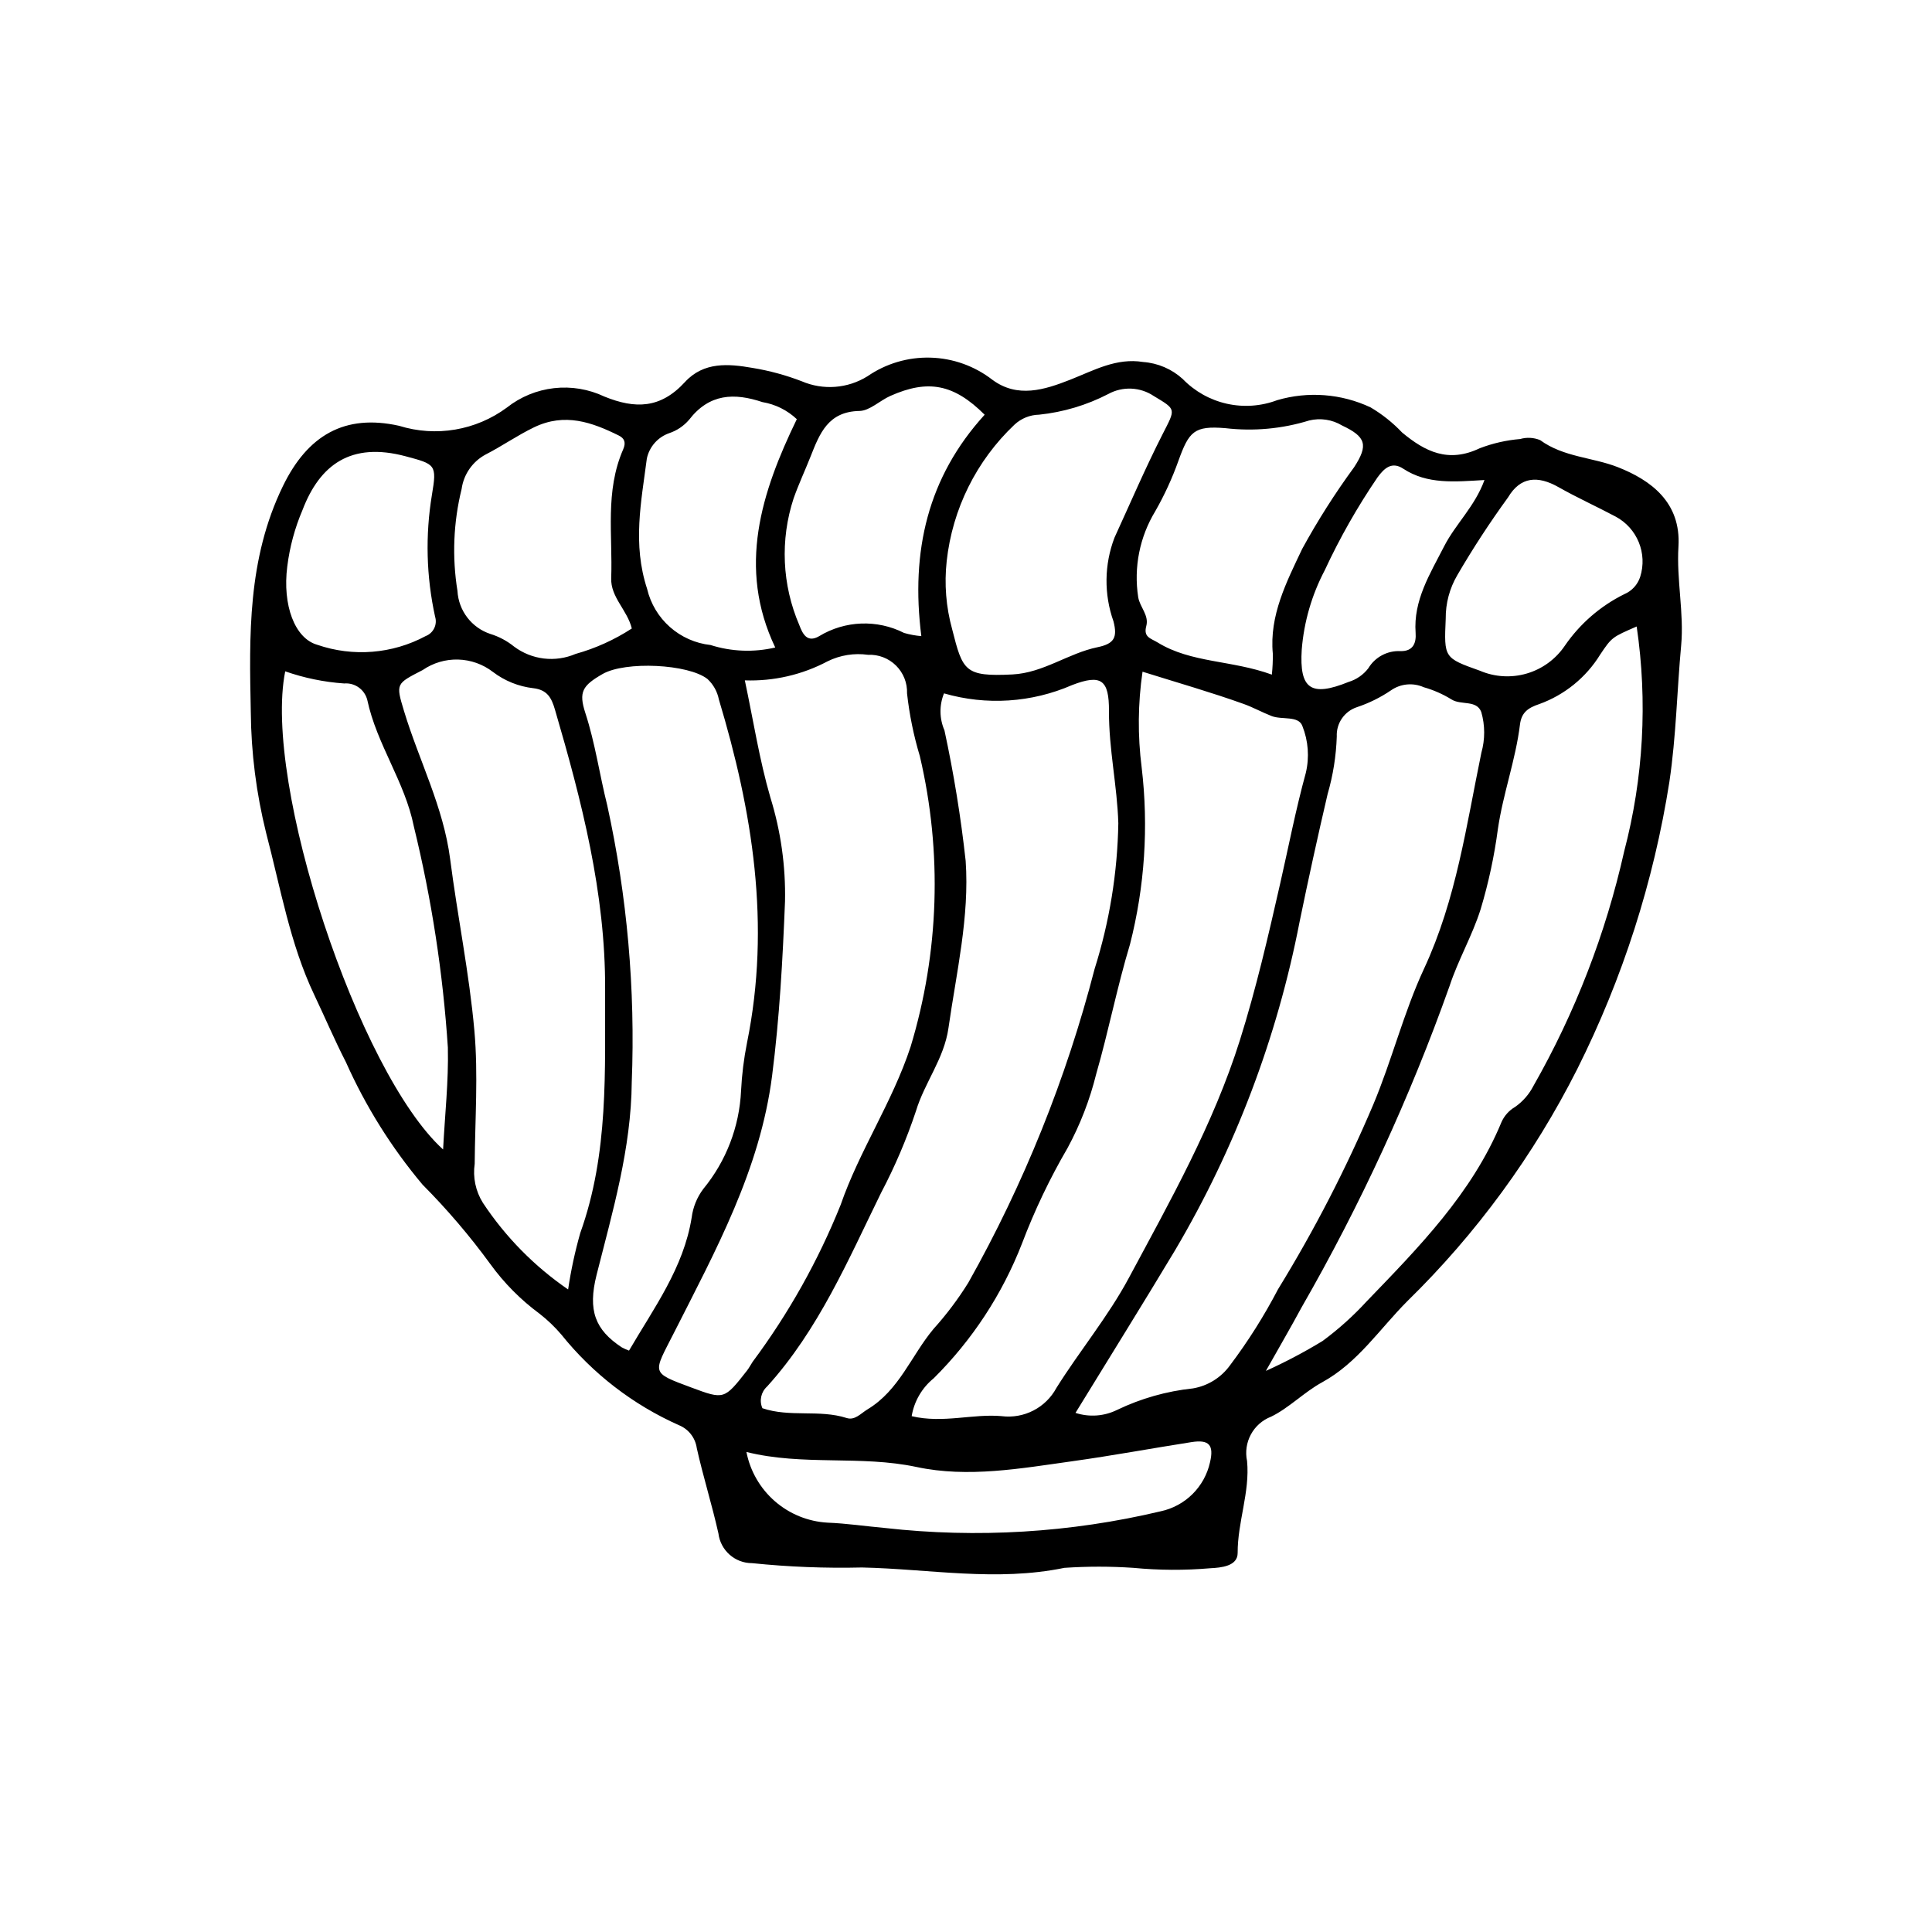
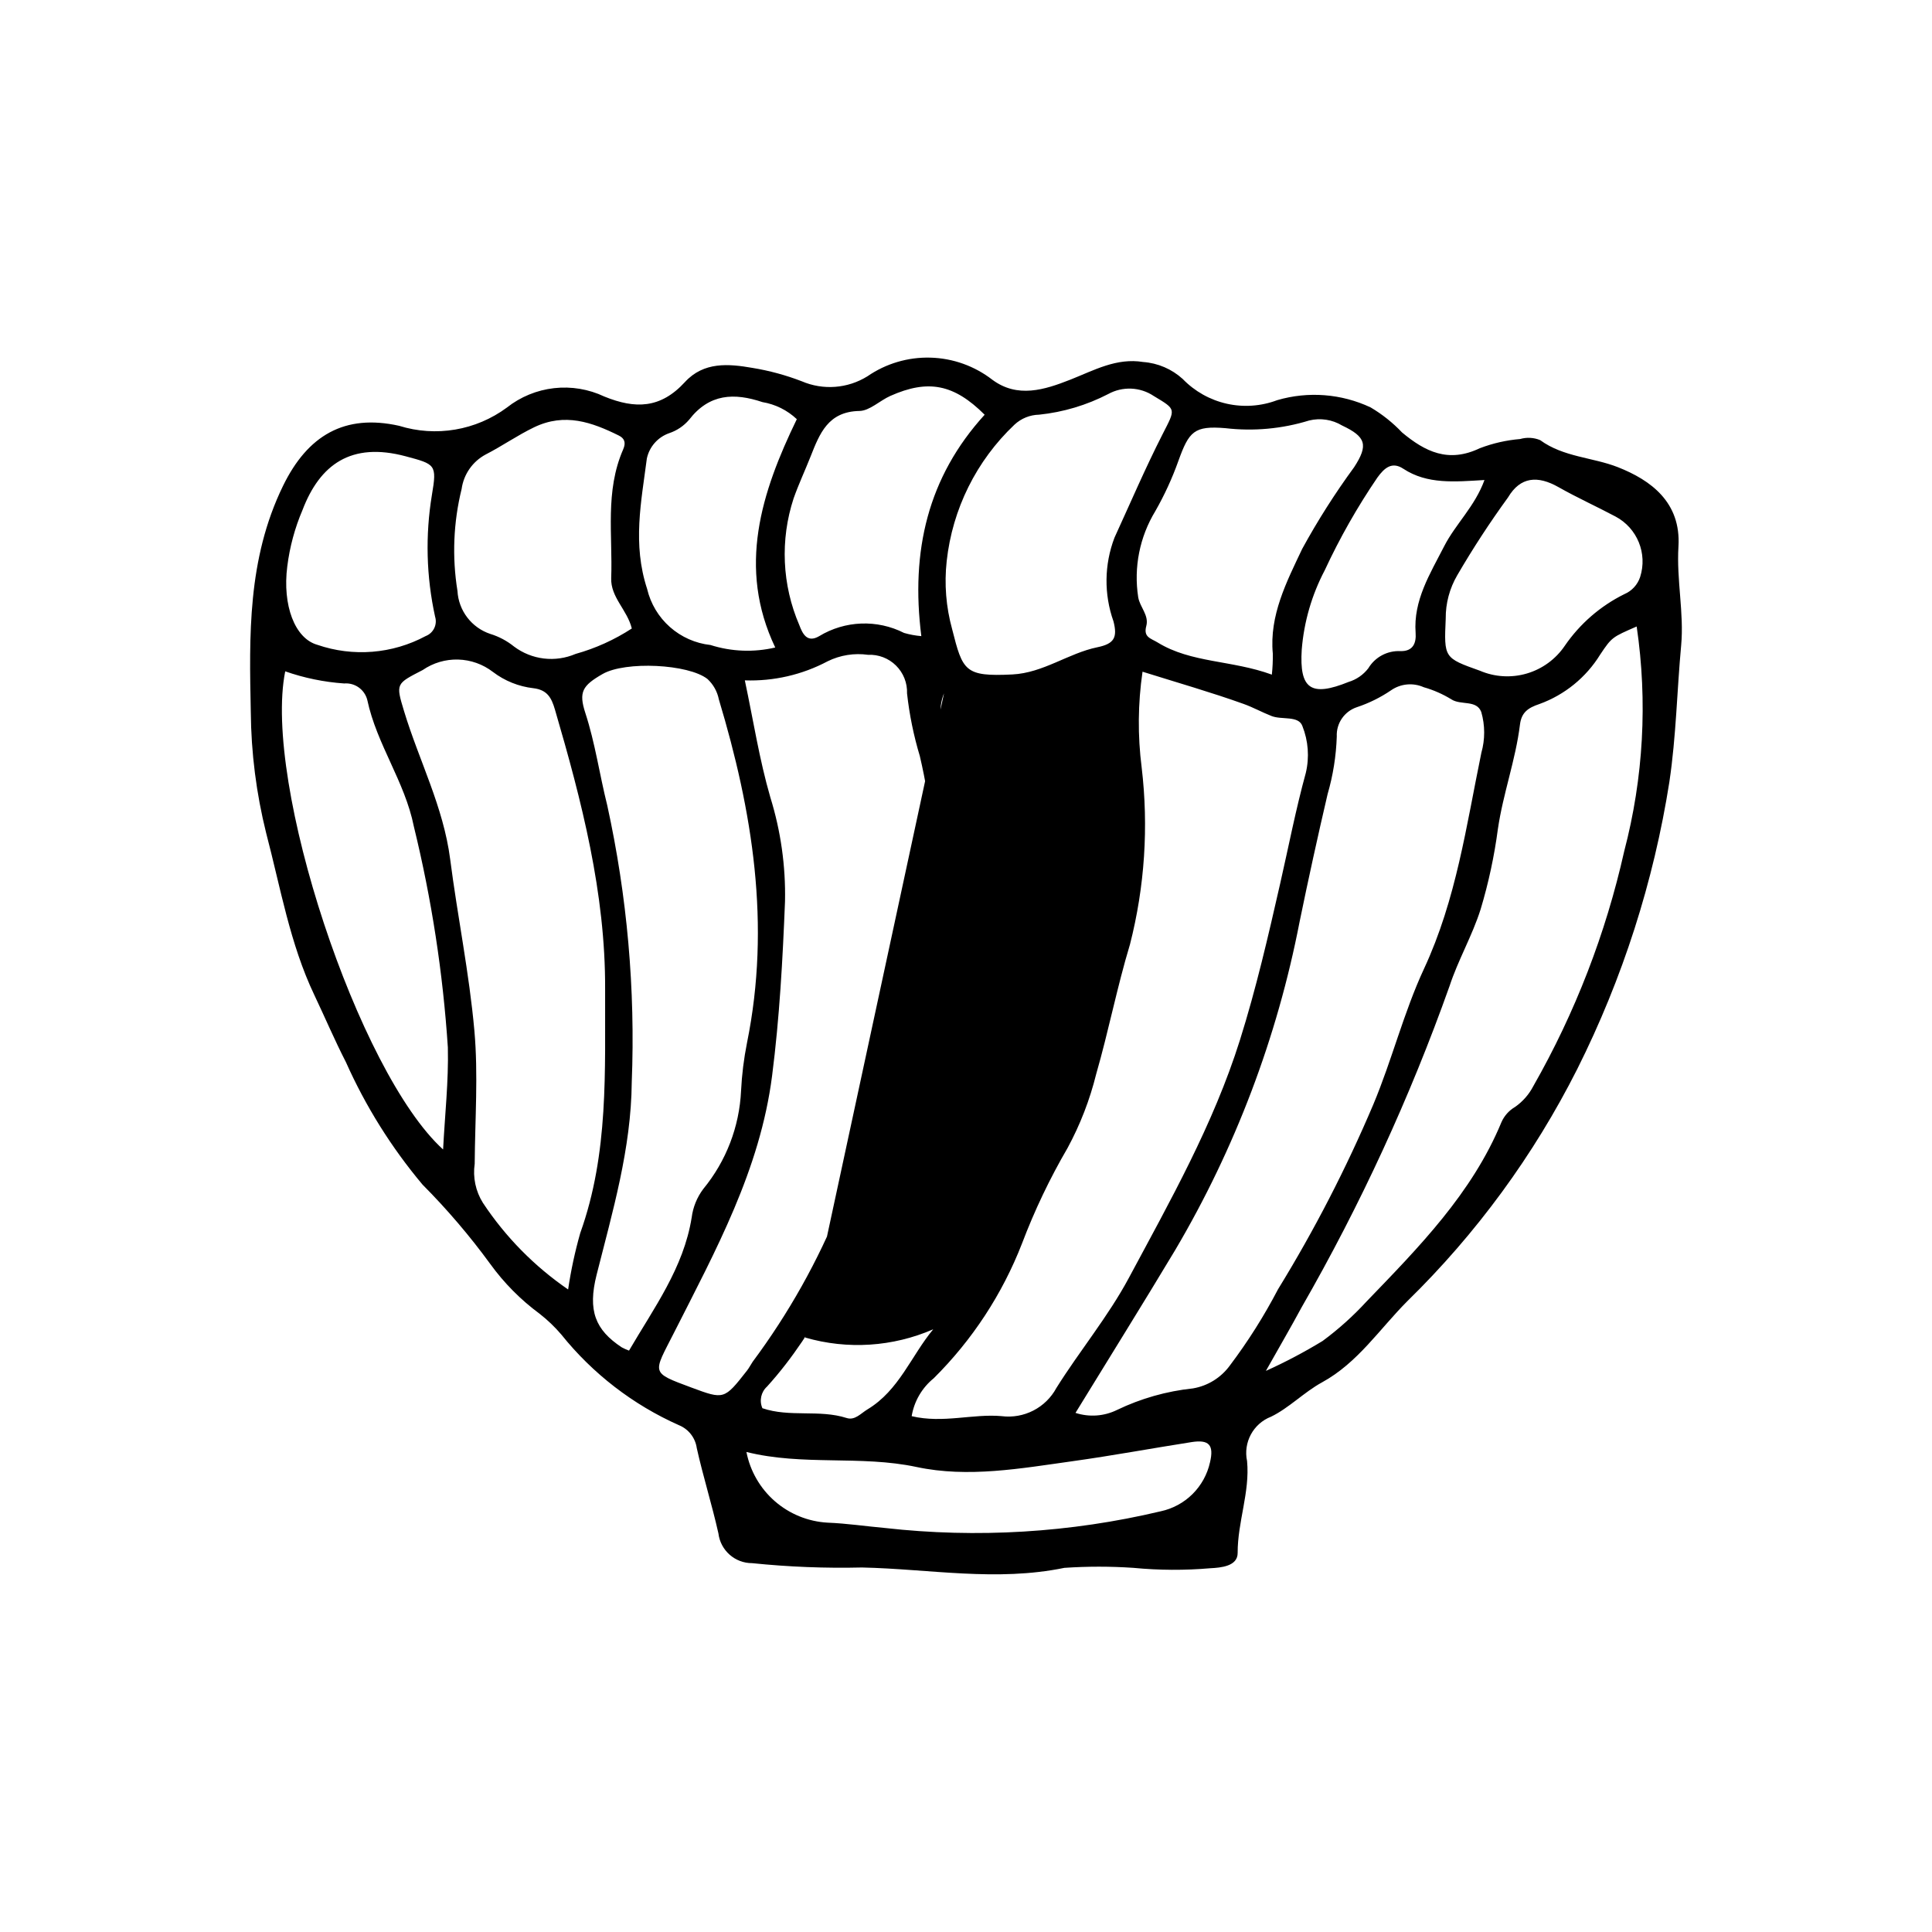
<svg xmlns="http://www.w3.org/2000/svg" fill="#000000" width="800px" height="800px" version="1.1" viewBox="144 144 512 512">
-   <path d="m426.11 559.49c-18.098 3.734-35.73 0.301-53.68-0.09h0.004c-9.723 0.23-19.445-0.152-29.117-1.148-4.539 0.016-8.371-3.367-8.926-7.867-1.699-7.613-4.055-15.059-5.75-22.672l0.004-0.004c-0.395-2.703-2.191-4.992-4.719-6.019-12.16-5.406-22.848-13.645-31.172-24.023-1.723-2.023-3.648-3.863-5.742-5.5-5.019-3.699-9.434-8.152-13.09-13.203-5.438-7.457-11.438-14.484-17.945-21.027-8.25-9.824-15.086-20.754-20.312-32.473-2.981-5.801-5.562-11.883-8.383-17.816-6.441-13.535-8.941-28.406-12.738-42.844v0.004c-2.621-10.523-3.992-21.316-4.082-32.156-0.41-20.098-0.91-40.449 8.516-59.836 6.539-13.449 16.355-19.195 30.805-15.969h-0.004c9.742 3.031 20.344 1.234 28.547-4.836 3.606-2.848 7.934-4.629 12.5-5.144 4.566-0.516 9.184 0.254 13.336 2.223 8.199 3.332 14.887 3.203 21.348-3.836 5-5.449 11.602-4.852 17.891-3.758h-0.004c4.461 0.727 8.832 1.914 13.047 3.535 5.68 2.445 12.191 1.953 17.441-1.312 4.902-3.379 10.75-5.109 16.699-4.941 5.953 0.164 11.695 2.219 16.398 5.863 6.668 4.926 13.766 2.699 20.711-0.043 6.242-2.465 12.176-5.82 19.258-4.664h0.004c3.894 0.285 7.586 1.867 10.473 4.496 3.172 3.281 7.231 5.559 11.68 6.559 4.449 0.996 9.094 0.672 13.359-0.941 8.207-2.402 17.008-1.723 24.75 1.914 3.078 1.816 5.887 4.055 8.344 6.648 6.117 5.094 12.281 8.168 20.629 4.16l0.004 0.004c3.414-1.305 7-2.121 10.645-2.426 1.754-0.508 3.625-0.406 5.312 0.285 6.176 4.523 13.934 4.555 20.586 7.168 8.723 3.43 16.789 9.293 16.07 21.039-0.539 8.797 1.504 17.688 0.719 26.152-1.113 12.027-1.324 24.137-3.117 36.148h0.004c-4.164 26.5-12.406 52.199-24.43 76.18-11.52 22.836-26.727 43.609-45.012 61.488-7.34 7.348-13.133 16.34-22.602 21.52-4.785 2.613-8.797 6.824-13.531 9.113h-0.004c-4.715 1.832-7.406 6.816-6.348 11.766 0.777 8.242-2.527 16.129-2.496 24.348 0.012 3.527-4.438 3.902-7.246 4.043-6.793 0.586-13.625 0.551-20.414-0.105-6.066-0.41-12.152-0.41-18.219 0zm-31.938-231.74c-1.281 3.148-1.238 6.68 0.117 9.797 2.469 11.43 4.344 22.977 5.621 34.598 1.039 14.809-2.457 29.551-4.559 44.305-1.156 8.137-6.344 14.453-8.613 21.988-2.484 7.465-5.574 14.711-9.242 21.672-8.73 17.793-16.543 36.25-30.211 51.336-1.609 1.445-2.113 3.762-1.238 5.746 7.246 2.477 15.098 0.277 22.309 2.59 2.211 0.707 3.723-1.191 5.57-2.305 8.359-5.039 11.562-14.195 17.387-21.199l-0.004-0.004c3.465-3.832 6.578-7.961 9.305-12.348 14.715-26.16 25.969-54.121 33.477-83.18 3.941-12.492 6.055-25.484 6.277-38.582-0.297-9.938-2.527-19.66-2.477-29.691 0.043-8.348-2.051-9.891-9.801-6.914v0.004c-10.703 4.66-22.703 5.438-33.918 2.188zm-8.57 191.55c8.285 1.973 16.227-0.695 23.859-0.008v0.004c2.887 0.359 5.82-0.16 8.406-1.496 2.586-1.332 4.711-3.422 6.09-5.984 6.18-9.863 13.672-18.855 19.195-29.148 10.988-20.484 22.398-40.672 29.426-62.988 4.32-13.723 7.519-27.625 10.684-41.539 2.227-9.781 4.129-19.625 6.793-29.324 0.98-4.137 0.66-8.473-0.914-12.418-1.027-2.824-5.422-1.574-8.156-2.641-2.504-0.977-4.894-2.305-7.356-3.188-8.602-3.086-17.422-5.609-26.848-8.562-1.23 8.414-1.305 16.957-0.227 25.395 1.859 15.672 0.812 31.555-3.094 46.848-3.434 11.348-5.676 23.012-8.965 34.402v0.004c-1.688 6.816-4.234 13.395-7.578 19.57-4.715 8.086-8.754 16.547-12.07 25.297-5.211 13.414-13.18 25.582-23.391 35.723-3.113 2.523-5.199 6.102-5.856 10.055zm-44.215-195c2.273 10.707 3.867 21.051 6.754 30.98v0.004c2.773 8.926 4.09 18.246 3.894 27.59-0.617 15.387-1.445 30.777-3.422 46.211-3.184 24.887-14.969 46.332-26.008 68.125-5.488 10.84-6.359 10.422 4.574 14.484 8.723 3.242 8.73 3.246 14.789-4.481 0.566-0.723 0.98-1.566 1.496-2.332 9.523-12.793 17.355-26.758 23.305-41.555 4.984-14.41 13.715-27.219 18.539-41.902 7.59-25.016 8.438-51.594 2.457-77.047-1.633-5.422-2.769-10.988-3.391-16.621 0.102-2.758-0.961-5.434-2.922-7.375-1.965-1.945-4.652-2.977-7.41-2.848-3.66-0.516-7.387 0.082-10.703 1.711-6.746 3.582-14.316 5.324-21.953 5.059zm87.629 194.13c3.637 1.184 7.586 0.902 11.016-0.785 6.324-3.039 13.125-4.969 20.102-5.703 3.941-0.664 7.461-2.852 9.805-6.086 4.801-6.367 9.062-13.117 12.75-20.184 9.625-15.664 18.062-32.027 25.242-48.953 4.965-11.82 8.059-24.406 13.457-36.012 8.547-18.379 11.203-37.918 15.191-57.23 0.996-3.523 0.988-7.258-0.023-10.777-1.246-3.301-5.394-1.742-7.898-3.344-2.285-1.41-4.758-2.496-7.344-3.231-2.836-1.266-6.133-0.957-8.684 0.82-2.793 1.898-5.832 3.402-9.035 4.465-3.32 1.102-5.5 4.277-5.336 7.769-0.172 5.172-0.988 10.297-2.43 15.266-2.625 11.25-5.102 22.531-7.426 33.844-5.938 30.656-17.078 60.066-32.945 86.957-8.508 14.184-17.266 28.219-26.441 43.184zm-134.46-32.707c0.746-5.047 1.82-10.043 3.215-14.953 7.609-21.203 6.496-43.074 6.59-64.633 0.109-25.461-6.223-49.91-13.285-74.055-0.938-3.211-2.055-5.25-5.731-5.703v0.004c-3.894-0.449-7.598-1.938-10.715-4.312-2.652-2.043-5.879-3.191-9.227-3.285-3.344-0.09-6.629 0.883-9.387 2.781-7.074 3.66-7.172 3.516-4.941 10.887 3.969 13.113 10.434 25.336 12.223 39.246 1.953 15.18 5.059 30.199 6.418 45.441 1.039 11.637 0.168 23.512 0.082 35.285v-0.004c-0.523 3.594 0.246 7.258 2.172 10.336 5.981 9.039 13.652 16.836 22.586 22.965zm184.92 21.578h0.004c5.164-2.336 10.18-4.984 15.023-7.93 4.211-3.109 8.113-6.617 11.656-10.473 13.859-14.387 27.941-28.645 35.738-47.504 0.75-1.707 2.031-3.133 3.648-4.066 2.019-1.422 3.664-3.305 4.801-5.496 11.078-19.438 19.195-40.414 24.086-62.246 5.102-19.426 6.227-39.688 3.305-59.559-6.477 2.832-6.551 2.785-9.664 7.43-3.738 6.074-9.426 10.699-16.133 13.125-3.019 1.004-4.738 2.238-5.133 5.438-1.148 9.348-4.481 18.293-5.848 27.656v-0.004c-0.953 7.211-2.484 14.328-4.578 21.293-2.231 7.062-5.992 13.465-8.262 20.434h-0.004c-10.48 29.469-23.594 57.938-39.176 85.059-2.797 5.188-5.773 10.285-9.465 16.844zm-168.78-5.375c6.574-11.266 14.469-21.914 16.598-35.242h0.004c0.344-2.758 1.406-5.375 3.078-7.598 6.059-7.367 9.57-16.496 10.012-26.027 0.211-4.258 0.738-8.492 1.57-12.672 6.371-31.395 1.449-61.445-7.457-91.043-0.41-2.07-1.461-3.957-3.008-5.394-5.059-3.992-21.781-4.797-27.812-1.324-5.336 3.07-6.375 4.75-4.559 10.328 2.609 8 3.766 16.352 5.801 24.461 5.285 24.09 7.469 48.758 6.496 73.398-0.152 17.605-5.094 34.312-9.312 51.016-2.406 9.523-0.344 14.602 6.652 19.227 0.625 0.336 1.273 0.625 1.938 0.871zm84.188-209.23c-0.668 6.055-0.18 12.18 1.445 18.051 2.809 11.074 3.316 12.609 15.941 11.992 8.211-0.402 14.84-5.625 22.547-7.211 4.441-0.914 5.367-2.551 4.273-6.84-2.555-7.191-2.465-15.059 0.254-22.188 4.199-9.156 8.164-18.426 12.738-27.402 3.481-6.832 3.731-6.504-2.293-10.133h-0.004c-3.613-2.434-8.285-2.641-12.105-0.535-5.703 2.945-11.91 4.801-18.297 5.465-2.434 0.047-4.766 0.992-6.547 2.656-10.078 9.539-16.441 22.348-17.953 36.145zm-133.46 155.93c0.469-9.164 1.473-18.098 1.262-26.961h0.004c-1.293-19.77-4.309-39.387-9.016-58.633-2.379-11.902-9.832-21.727-12.344-33.547-0.703-2.754-3.293-4.598-6.125-4.359-5.328-0.367-10.582-1.449-15.621-3.211-5.953 29.617 19.379 106.34 41.84 126.71zm219.63-125.84c0.195-1.84 0.281-3.691 0.254-5.543-0.957-10.121 3.644-19.043 7.766-27.742h-0.004c4.113-7.527 8.723-14.773 13.793-21.695 3.812-5.863 3.137-8.051-3.195-11.039-2.617-1.578-5.754-2.055-8.723-1.332-7.184 2.219-14.75 2.91-22.215 2.035-8.281-0.684-9.629 0.859-12.449 8.68-1.637 4.602-3.684 9.055-6.106 13.297-4.156 6.836-5.766 14.922-4.539 22.828 0.438 2.648 2.906 4.773 2.141 7.621-0.812 3.004 1.18 3.25 3.008 4.371 8.906 5.477 19.652 4.641 30.27 8.52zm-169.62-12.23c-1.203-4.918-5.644-8.27-5.461-13.355 0.418-11.398-1.688-22.98 3.172-34.105 0.785-1.797 0.359-2.922-1.164-3.676-7.106-3.516-14.293-6.106-22.453-2.176-4.441 2.141-8.488 4.988-12.82 7.203-3.465 1.852-5.836 5.25-6.375 9.145-2.18 8.836-2.555 18.023-1.102 27.012 0.289 5.234 3.75 9.758 8.723 11.402 2.285 0.703 4.418 1.84 6.277 3.344 2.309 1.73 5.031 2.82 7.894 3.164 2.867 0.34 5.769-0.082 8.422-1.219 5.277-1.473 10.297-3.746 14.887-6.738zm76.727 2.027c-2.859-22.539 1.715-42.141 16.781-58.672-8.145-8.137-15.004-9.434-24.984-4.992-2.801 1.246-5.492 3.945-8.199 3.992-8.316 0.152-10.547 5.996-12.945 12.062-1.465 3.703-3.164 7.328-4.488 11.074l-0.004 0.008c-3.617 11.012-3.082 22.969 1.508 33.617 0.852 2.258 2.047 4.793 5.25 2.926l0.004-0.004c6.848-4.156 15.363-4.481 22.508-0.855 1.492 0.43 3.023 0.715 4.57 0.844zm-33.004-57.496h0.004c-2.519-2.379-5.691-3.953-9.109-4.523-7.43-2.484-14.062-2.309-19.453 4.699v-0.004c-1.406 1.641-3.234 2.867-5.285 3.547-2.996 1.059-5.227 3.594-5.894 6.699-1.488 11.512-3.844 22.637 0.082 34.59h-0.004c0.93 3.902 3.039 7.426 6.047 10.082s6.762 4.32 10.746 4.758c5.555 1.766 11.484 1.992 17.156 0.66-10.098-21.176-3.688-41.125 5.715-60.508zm-13.348 273.7c0.988 5.07 3.641 9.664 7.535 13.055 3.894 3.394 8.809 5.391 13.965 5.68 5.086 0.199 10.129 0.957 15.195 1.41 24.438 2.754 49.172 1.258 73.098-4.422 3.191-0.684 6.117-2.269 8.434-4.57 2.312-2.301 3.918-5.215 4.625-8.398 1.094-4.621-0.266-6.09-4.891-5.367-10.492 1.641-20.953 3.586-31.461 5.051-13.793 1.926-27.727 4.465-41.422 1.543-14.793-3.156-30.102-0.242-45.078-3.981zm185.32-220.85c-0.461 10.418-0.461 10.418 9.051 13.809 3.934 1.688 8.336 1.949 12.441 0.742 4.109-1.207 7.668-3.809 10.066-7.352 4.004-5.832 9.43-10.539 15.77-13.676 1.996-0.84 3.527-2.504 4.199-4.559 1.984-6.215-0.766-12.953-6.527-16.012-4.996-2.656-10.18-4.996-15.098-7.785-5.516-3.129-10.109-2.797-13.379 2.703v0.004c-4.828 6.637-9.32 13.52-13.453 20.617-2.043 3.488-3.106 7.465-3.07 11.508zm-307-13.828c-1.316 10.328 2.004 19.07 7.93 20.762 9.488 3.273 19.914 2.438 28.758-2.309 2.059-0.797 3.141-3.051 2.481-5.156-2.328-10.609-2.609-21.566-0.832-32.281 1.367-8.043 0.898-8.094-6.953-10.199-14.52-3.887-22.758 2.242-27.344 14.223v0.004c-2.039 4.773-3.398 9.809-4.039 14.957zm317.27-22.898c-7.863 0.465-15.16 1.195-21.523-2.996-3.008-1.984-5.019-0.18-6.82 2.297v-0.004c-5.328 7.812-10.004 16.047-13.988 24.621-3.43 6.519-5.504 13.664-6.094 21.008-0.664 10.488 2.438 12.625 12.422 8.582 2.078-0.629 3.906-1.895 5.223-3.621 1.781-2.969 5.051-4.715 8.508-4.543 3.457 0.086 4.207-2.269 4.023-4.82-0.625-8.652 3.805-15.613 7.57-22.977 3.023-5.902 8.152-10.566 10.68-17.547z" />
+   <path d="m426.11 559.49c-18.098 3.734-35.73 0.301-53.68-0.09h0.004c-9.723 0.23-19.445-0.152-29.117-1.148-4.539 0.016-8.371-3.367-8.926-7.867-1.699-7.613-4.055-15.059-5.75-22.672l0.004-0.004c-0.395-2.703-2.191-4.992-4.719-6.019-12.16-5.406-22.848-13.645-31.172-24.023-1.723-2.023-3.648-3.863-5.742-5.5-5.019-3.699-9.434-8.152-13.09-13.203-5.438-7.457-11.438-14.484-17.945-21.027-8.25-9.824-15.086-20.754-20.312-32.473-2.981-5.801-5.562-11.883-8.383-17.816-6.441-13.535-8.941-28.406-12.738-42.844v0.004c-2.621-10.523-3.992-21.316-4.082-32.156-0.41-20.098-0.91-40.449 8.516-59.836 6.539-13.449 16.355-19.195 30.805-15.969h-0.004c9.742 3.031 20.344 1.234 28.547-4.836 3.606-2.848 7.934-4.629 12.5-5.144 4.566-0.516 9.184 0.254 13.336 2.223 8.199 3.332 14.887 3.203 21.348-3.836 5-5.449 11.602-4.852 17.891-3.758h-0.004c4.461 0.727 8.832 1.914 13.047 3.535 5.68 2.445 12.191 1.953 17.441-1.312 4.902-3.379 10.75-5.109 16.699-4.941 5.953 0.164 11.695 2.219 16.398 5.863 6.668 4.926 13.766 2.699 20.711-0.043 6.242-2.465 12.176-5.82 19.258-4.664h0.004c3.894 0.285 7.586 1.867 10.473 4.496 3.172 3.281 7.231 5.559 11.68 6.559 4.449 0.996 9.094 0.672 13.359-0.941 8.207-2.402 17.008-1.723 24.75 1.914 3.078 1.816 5.887 4.055 8.344 6.648 6.117 5.094 12.281 8.168 20.629 4.16l0.004 0.004c3.414-1.305 7-2.121 10.645-2.426 1.754-0.508 3.625-0.406 5.312 0.285 6.176 4.523 13.934 4.555 20.586 7.168 8.723 3.43 16.789 9.293 16.07 21.039-0.539 8.797 1.504 17.688 0.719 26.152-1.113 12.027-1.324 24.137-3.117 36.148h0.004c-4.164 26.5-12.406 52.199-24.43 76.18-11.52 22.836-26.727 43.609-45.012 61.488-7.34 7.348-13.133 16.34-22.602 21.52-4.785 2.613-8.797 6.824-13.531 9.113h-0.004c-4.715 1.832-7.406 6.816-6.348 11.766 0.777 8.242-2.527 16.129-2.496 24.348 0.012 3.527-4.438 3.902-7.246 4.043-6.793 0.586-13.625 0.551-20.414-0.105-6.066-0.41-12.152-0.41-18.219 0zm-31.938-231.74c-1.281 3.148-1.238 6.68 0.117 9.797 2.469 11.43 4.344 22.977 5.621 34.598 1.039 14.809-2.457 29.551-4.559 44.305-1.156 8.137-6.344 14.453-8.613 21.988-2.484 7.465-5.574 14.711-9.242 21.672-8.73 17.793-16.543 36.25-30.211 51.336-1.609 1.445-2.113 3.762-1.238 5.746 7.246 2.477 15.098 0.277 22.309 2.59 2.211 0.707 3.723-1.191 5.57-2.305 8.359-5.039 11.562-14.195 17.387-21.199l-0.004-0.004v0.004c-10.703 4.66-22.703 5.438-33.918 2.188zm-8.57 191.55c8.285 1.973 16.227-0.695 23.859-0.008v0.004c2.887 0.359 5.82-0.16 8.406-1.496 2.586-1.332 4.711-3.422 6.09-5.984 6.18-9.863 13.672-18.855 19.195-29.148 10.988-20.484 22.398-40.672 29.426-62.988 4.32-13.723 7.519-27.625 10.684-41.539 2.227-9.781 4.129-19.625 6.793-29.324 0.98-4.137 0.66-8.473-0.914-12.418-1.027-2.824-5.422-1.574-8.156-2.641-2.504-0.977-4.894-2.305-7.356-3.188-8.602-3.086-17.422-5.609-26.848-8.562-1.23 8.414-1.305 16.957-0.227 25.395 1.859 15.672 0.812 31.555-3.094 46.848-3.434 11.348-5.676 23.012-8.965 34.402v0.004c-1.688 6.816-4.234 13.395-7.578 19.57-4.715 8.086-8.754 16.547-12.07 25.297-5.211 13.414-13.18 25.582-23.391 35.723-3.113 2.523-5.199 6.102-5.856 10.055zm-44.215-195c2.273 10.707 3.867 21.051 6.754 30.98v0.004c2.773 8.926 4.09 18.246 3.894 27.59-0.617 15.387-1.445 30.777-3.422 46.211-3.184 24.887-14.969 46.332-26.008 68.125-5.488 10.84-6.359 10.422 4.574 14.484 8.723 3.242 8.73 3.246 14.789-4.481 0.566-0.723 0.98-1.566 1.496-2.332 9.523-12.793 17.355-26.758 23.305-41.555 4.984-14.41 13.715-27.219 18.539-41.902 7.59-25.016 8.438-51.594 2.457-77.047-1.633-5.422-2.769-10.988-3.391-16.621 0.102-2.758-0.961-5.434-2.922-7.375-1.965-1.945-4.652-2.977-7.41-2.848-3.66-0.516-7.387 0.082-10.703 1.711-6.746 3.582-14.316 5.324-21.953 5.059zm87.629 194.13c3.637 1.184 7.586 0.902 11.016-0.785 6.324-3.039 13.125-4.969 20.102-5.703 3.941-0.664 7.461-2.852 9.805-6.086 4.801-6.367 9.062-13.117 12.75-20.184 9.625-15.664 18.062-32.027 25.242-48.953 4.965-11.82 8.059-24.406 13.457-36.012 8.547-18.379 11.203-37.918 15.191-57.23 0.996-3.523 0.988-7.258-0.023-10.777-1.246-3.301-5.394-1.742-7.898-3.344-2.285-1.41-4.758-2.496-7.344-3.231-2.836-1.266-6.133-0.957-8.684 0.82-2.793 1.898-5.832 3.402-9.035 4.465-3.32 1.102-5.5 4.277-5.336 7.769-0.172 5.172-0.988 10.297-2.43 15.266-2.625 11.25-5.102 22.531-7.426 33.844-5.938 30.656-17.078 60.066-32.945 86.957-8.508 14.184-17.266 28.219-26.441 43.184zm-134.46-32.707c0.746-5.047 1.82-10.043 3.215-14.953 7.609-21.203 6.496-43.074 6.59-64.633 0.109-25.461-6.223-49.91-13.285-74.055-0.938-3.211-2.055-5.25-5.731-5.703v0.004c-3.894-0.449-7.598-1.938-10.715-4.312-2.652-2.043-5.879-3.191-9.227-3.285-3.344-0.09-6.629 0.883-9.387 2.781-7.074 3.66-7.172 3.516-4.941 10.887 3.969 13.113 10.434 25.336 12.223 39.246 1.953 15.18 5.059 30.199 6.418 45.441 1.039 11.637 0.168 23.512 0.082 35.285v-0.004c-0.523 3.594 0.246 7.258 2.172 10.336 5.981 9.039 13.652 16.836 22.586 22.965zm184.92 21.578h0.004c5.164-2.336 10.18-4.984 15.023-7.93 4.211-3.109 8.113-6.617 11.656-10.473 13.859-14.387 27.941-28.645 35.738-47.504 0.75-1.707 2.031-3.133 3.648-4.066 2.019-1.422 3.664-3.305 4.801-5.496 11.078-19.438 19.195-40.414 24.086-62.246 5.102-19.426 6.227-39.688 3.305-59.559-6.477 2.832-6.551 2.785-9.664 7.43-3.738 6.074-9.426 10.699-16.133 13.125-3.019 1.004-4.738 2.238-5.133 5.438-1.148 9.348-4.481 18.293-5.848 27.656v-0.004c-0.953 7.211-2.484 14.328-4.578 21.293-2.231 7.062-5.992 13.465-8.262 20.434h-0.004c-10.48 29.469-23.594 57.938-39.176 85.059-2.797 5.188-5.773 10.285-9.465 16.844zm-168.78-5.375c6.574-11.266 14.469-21.914 16.598-35.242h0.004c0.344-2.758 1.406-5.375 3.078-7.598 6.059-7.367 9.57-16.496 10.012-26.027 0.211-4.258 0.738-8.492 1.57-12.672 6.371-31.395 1.449-61.445-7.457-91.043-0.41-2.07-1.461-3.957-3.008-5.394-5.059-3.992-21.781-4.797-27.812-1.324-5.336 3.07-6.375 4.75-4.559 10.328 2.609 8 3.766 16.352 5.801 24.461 5.285 24.09 7.469 48.758 6.496 73.398-0.152 17.605-5.094 34.312-9.312 51.016-2.406 9.523-0.344 14.602 6.652 19.227 0.625 0.336 1.273 0.625 1.938 0.871zm84.188-209.23c-0.668 6.055-0.18 12.18 1.445 18.051 2.809 11.074 3.316 12.609 15.941 11.992 8.211-0.402 14.84-5.625 22.547-7.211 4.441-0.914 5.367-2.551 4.273-6.84-2.555-7.191-2.465-15.059 0.254-22.188 4.199-9.156 8.164-18.426 12.738-27.402 3.481-6.832 3.731-6.504-2.293-10.133h-0.004c-3.613-2.434-8.285-2.641-12.105-0.535-5.703 2.945-11.91 4.801-18.297 5.465-2.434 0.047-4.766 0.992-6.547 2.656-10.078 9.539-16.441 22.348-17.953 36.145zm-133.46 155.93c0.469-9.164 1.473-18.098 1.262-26.961h0.004c-1.293-19.77-4.309-39.387-9.016-58.633-2.379-11.902-9.832-21.727-12.344-33.547-0.703-2.754-3.293-4.598-6.125-4.359-5.328-0.367-10.582-1.449-15.621-3.211-5.953 29.617 19.379 106.34 41.84 126.71zm219.63-125.84c0.195-1.84 0.281-3.691 0.254-5.543-0.957-10.121 3.644-19.043 7.766-27.742h-0.004c4.113-7.527 8.723-14.773 13.793-21.695 3.812-5.863 3.137-8.051-3.195-11.039-2.617-1.578-5.754-2.055-8.723-1.332-7.184 2.219-14.75 2.91-22.215 2.035-8.281-0.684-9.629 0.859-12.449 8.68-1.637 4.602-3.684 9.055-6.106 13.297-4.156 6.836-5.766 14.922-4.539 22.828 0.438 2.648 2.906 4.773 2.141 7.621-0.812 3.004 1.18 3.25 3.008 4.371 8.906 5.477 19.652 4.641 30.27 8.52zm-169.62-12.23c-1.203-4.918-5.644-8.27-5.461-13.355 0.418-11.398-1.688-22.98 3.172-34.105 0.785-1.797 0.359-2.922-1.164-3.676-7.106-3.516-14.293-6.106-22.453-2.176-4.441 2.141-8.488 4.988-12.82 7.203-3.465 1.852-5.836 5.25-6.375 9.145-2.18 8.836-2.555 18.023-1.102 27.012 0.289 5.234 3.75 9.758 8.723 11.402 2.285 0.703 4.418 1.84 6.277 3.344 2.309 1.73 5.031 2.82 7.894 3.164 2.867 0.34 5.769-0.082 8.422-1.219 5.277-1.473 10.297-3.746 14.887-6.738zm76.727 2.027c-2.859-22.539 1.715-42.141 16.781-58.672-8.145-8.137-15.004-9.434-24.984-4.992-2.801 1.246-5.492 3.945-8.199 3.992-8.316 0.152-10.547 5.996-12.945 12.062-1.465 3.703-3.164 7.328-4.488 11.074l-0.004 0.008c-3.617 11.012-3.082 22.969 1.508 33.617 0.852 2.258 2.047 4.793 5.25 2.926l0.004-0.004c6.848-4.156 15.363-4.481 22.508-0.855 1.492 0.43 3.023 0.715 4.57 0.844zm-33.004-57.496h0.004c-2.519-2.379-5.691-3.953-9.109-4.523-7.43-2.484-14.062-2.309-19.453 4.699v-0.004c-1.406 1.641-3.234 2.867-5.285 3.547-2.996 1.059-5.227 3.594-5.894 6.699-1.488 11.512-3.844 22.637 0.082 34.59h-0.004c0.93 3.902 3.039 7.426 6.047 10.082s6.762 4.32 10.746 4.758c5.555 1.766 11.484 1.992 17.156 0.66-10.098-21.176-3.688-41.125 5.715-60.508zm-13.348 273.7c0.988 5.07 3.641 9.664 7.535 13.055 3.894 3.394 8.809 5.391 13.965 5.68 5.086 0.199 10.129 0.957 15.195 1.41 24.438 2.754 49.172 1.258 73.098-4.422 3.191-0.684 6.117-2.269 8.434-4.57 2.312-2.301 3.918-5.215 4.625-8.398 1.094-4.621-0.266-6.09-4.891-5.367-10.492 1.641-20.953 3.586-31.461 5.051-13.793 1.926-27.727 4.465-41.422 1.543-14.793-3.156-30.102-0.242-45.078-3.981zm185.32-220.85c-0.461 10.418-0.461 10.418 9.051 13.809 3.934 1.688 8.336 1.949 12.441 0.742 4.109-1.207 7.668-3.809 10.066-7.352 4.004-5.832 9.43-10.539 15.77-13.676 1.996-0.84 3.527-2.504 4.199-4.559 1.984-6.215-0.766-12.953-6.527-16.012-4.996-2.656-10.18-4.996-15.098-7.785-5.516-3.129-10.109-2.797-13.379 2.703v0.004c-4.828 6.637-9.32 13.52-13.453 20.617-2.043 3.488-3.106 7.465-3.07 11.508zm-307-13.828c-1.316 10.328 2.004 19.07 7.93 20.762 9.488 3.273 19.914 2.438 28.758-2.309 2.059-0.797 3.141-3.051 2.481-5.156-2.328-10.609-2.609-21.566-0.832-32.281 1.367-8.043 0.898-8.094-6.953-10.199-14.52-3.887-22.758 2.242-27.344 14.223v0.004c-2.039 4.773-3.398 9.809-4.039 14.957zm317.27-22.898c-7.863 0.465-15.16 1.195-21.523-2.996-3.008-1.984-5.019-0.18-6.82 2.297v-0.004c-5.328 7.812-10.004 16.047-13.988 24.621-3.43 6.519-5.504 13.664-6.094 21.008-0.664 10.488 2.438 12.625 12.422 8.582 2.078-0.629 3.906-1.895 5.223-3.621 1.781-2.969 5.051-4.715 8.508-4.543 3.457 0.086 4.207-2.269 4.023-4.82-0.625-8.652 3.805-15.613 7.57-22.977 3.023-5.902 8.152-10.566 10.68-17.547z" />
</svg>